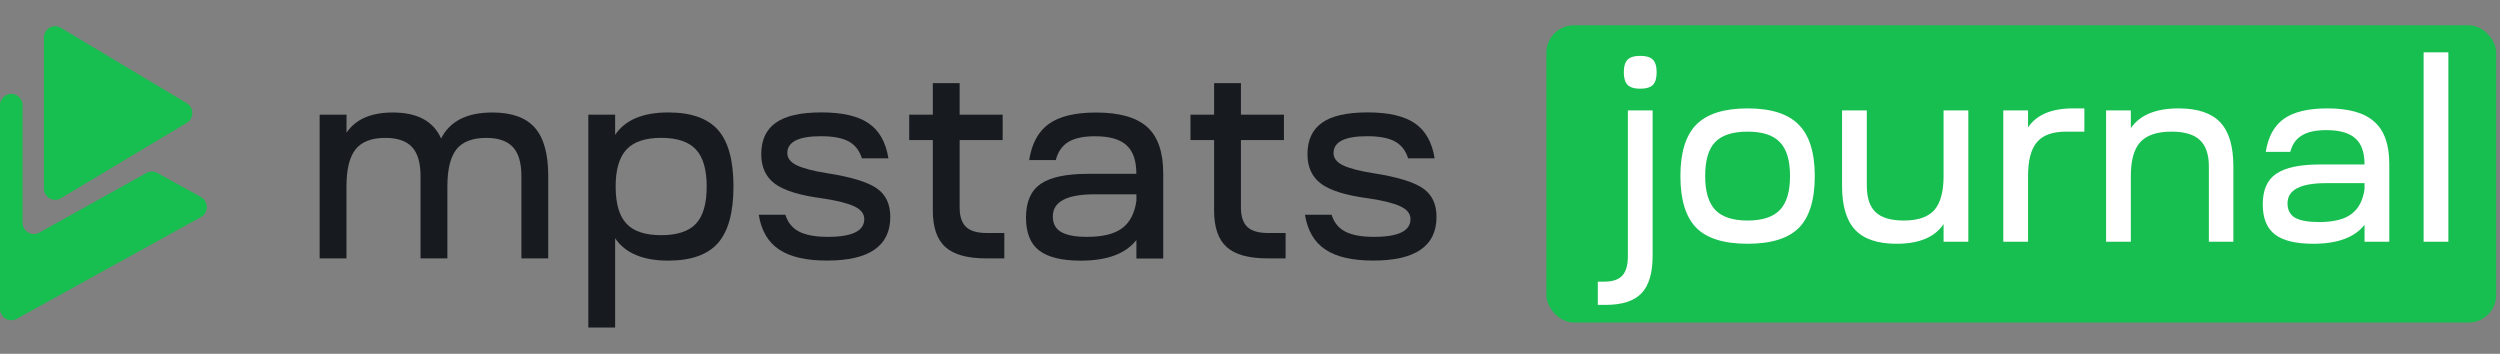
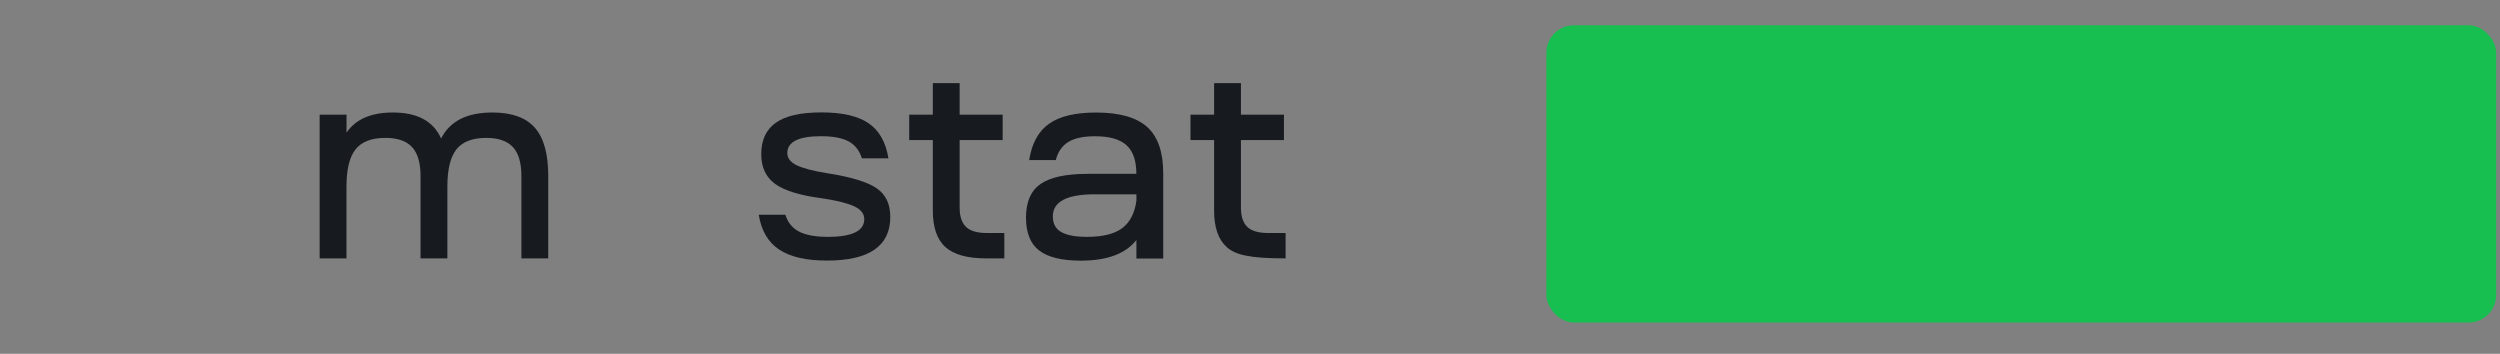
<svg xmlns="http://www.w3.org/2000/svg" width="212" height="30" viewBox="0 0 212 30" fill="none">
  <rect x="0" y="0" width="212" height="30" fill="#808080" stroke="none" />
  <path d="M29.386 9.724V11.25C30.16 10.109 31.467 9.539 33.315 9.539C35.389 9.539 36.75 10.272 37.405 11.744C38.151 10.272 39.598 9.539 41.748 9.539C43.394 9.539 44.593 9.967 45.353 10.828C46.113 11.685 46.491 13.055 46.491 14.93V21.915H44.215V14.93C44.215 13.807 43.97 12.982 43.491 12.47C43.012 11.954 42.26 11.693 41.237 11.693C40.063 11.693 39.22 12.02 38.705 12.666C38.194 13.317 37.938 14.363 37.938 15.819V21.915H35.662V14.93C35.662 13.807 35.418 12.982 34.939 12.47C34.46 11.954 33.707 11.693 32.681 11.693C31.507 11.693 30.664 12.02 30.149 12.666C29.638 13.317 29.382 14.363 29.382 15.819V21.915H27.106V9.724H29.386Z" fill="#171B20" />
-   <path d="M49.888 27.775V9.724H52.163V11.435C53.013 10.168 54.519 9.535 56.668 9.535C58.609 9.535 60.014 10.033 60.892 11.025C61.764 12.017 62.199 13.615 62.199 15.816C62.199 18.007 61.764 19.598 60.892 20.601C60.014 21.6 58.609 22.101 56.668 22.101C54.519 22.101 53.013 21.465 52.163 20.201V27.772H49.888V27.775ZM53.129 18.973C53.741 19.623 54.724 19.943 56.067 19.943C57.417 19.943 58.4 19.62 59.013 18.973C59.625 18.323 59.927 17.273 59.927 15.816C59.927 14.382 59.625 13.332 59.013 12.674C58.4 12.017 57.417 11.69 56.067 11.69C54.724 11.69 53.741 12.02 53.129 12.674C52.516 13.332 52.207 14.378 52.207 15.816C52.207 17.273 52.516 18.327 53.129 18.973Z" fill="#171B20" />
  <path d="M64.341 18.21H66.599C66.804 18.868 67.189 19.343 67.758 19.638C68.335 19.936 69.148 20.085 70.196 20.085C72.263 20.085 73.29 19.583 73.29 18.584C73.29 18.13 73.016 17.774 72.454 17.505C71.9 17.24 70.999 17.011 69.761 16.826C67.849 16.575 66.505 16.165 65.728 15.595C64.946 15.024 64.553 14.185 64.553 13.073C64.553 11.882 64.96 10.995 65.785 10.411C66.606 9.822 67.899 9.531 69.663 9.531C71.435 9.531 72.764 9.84 73.664 10.458C74.564 11.075 75.119 12.063 75.339 13.426H73.088C72.883 12.768 72.512 12.292 71.972 11.995C71.431 11.7 70.643 11.551 69.624 11.551C67.719 11.551 66.765 12.027 66.765 12.979C66.765 13.418 67.038 13.767 67.578 14.021C68.118 14.28 68.976 14.505 70.157 14.69C72.152 15.002 73.545 15.424 74.323 15.954C75.112 16.485 75.497 17.298 75.497 18.392C75.497 20.862 73.711 22.097 70.135 22.097C68.349 22.097 66.995 21.785 66.066 21.156C65.133 20.542 64.557 19.554 64.341 18.21Z" fill="#171B20" />
  <path d="M81.378 9.724H85.026V11.878H81.378V17.6C81.378 18.352 81.562 18.897 81.919 19.242C82.282 19.587 82.873 19.758 83.676 19.758H85.167V21.912H83.636C82.034 21.912 80.882 21.592 80.172 20.953C79.456 20.31 79.103 19.278 79.103 17.858V11.878H77.1V9.724H79.103V7.05H81.378V9.724Z" fill="#171B20" />
  <path d="M91.649 22.104C90.04 22.104 88.858 21.814 88.113 21.236C87.368 20.659 87.004 19.729 87.004 18.446C87.004 17.117 87.418 16.169 88.246 15.598C89.067 15.028 90.41 14.741 92.251 14.741H96.363C96.363 13.633 96.089 12.823 95.528 12.318C94.973 11.806 94.08 11.555 92.856 11.555C91.88 11.555 91.127 11.715 90.601 12.034C90.076 12.358 89.715 12.866 89.532 13.571H87.274C87.494 12.169 88.048 11.145 88.948 10.502C89.849 9.859 91.185 9.542 92.949 9.542C94.93 9.542 96.377 9.953 97.285 10.774C98.192 11.595 98.642 12.903 98.642 14.701V21.923H96.367V20.354C95.452 21.52 93.878 22.104 91.649 22.104ZM89.28 18.352C89.28 18.962 89.51 19.402 89.989 19.674C90.461 19.95 91.192 20.085 92.182 20.085C93.496 20.085 94.487 19.845 95.149 19.358C95.805 18.871 96.212 18.101 96.367 17.037V16.477H92.838C90.461 16.477 89.28 17.102 89.28 18.352Z" fill="#171B20" />
-   <path d="M105.231 9.724H108.879V11.878H105.231V17.6C105.231 18.352 105.415 18.897 105.771 19.242C106.135 19.587 106.725 19.758 107.528 19.758H109.019V21.912H107.489C105.886 21.912 104.734 21.592 104.025 20.953C103.308 20.31 102.955 19.278 102.955 17.858V11.878H100.953V9.724H102.955V7.05H105.231V9.724Z" fill="#171B20" />
-   <path d="M110.66 18.21H112.918C113.123 18.868 113.509 19.343 114.078 19.638C114.654 19.936 115.467 20.085 116.515 20.085C118.582 20.085 119.609 19.583 119.609 18.584C119.609 18.13 119.335 17.774 118.773 17.505C118.219 17.24 117.318 17.011 116.08 16.826C114.168 16.575 112.824 16.165 112.047 15.595C111.265 15.024 110.873 14.185 110.873 13.073C110.873 11.882 111.28 10.995 112.104 10.411C112.925 9.822 114.218 9.531 115.982 9.531C117.754 9.531 119.083 9.84 119.983 10.458C120.883 11.075 121.438 12.063 121.658 13.426H119.407C119.202 12.768 118.831 12.292 118.291 11.995C117.751 11.7 116.962 11.551 115.943 11.551C114.038 11.551 113.084 12.027 113.084 12.979C113.084 13.418 113.357 13.767 113.897 14.021C114.438 14.28 115.295 14.505 116.476 14.69C118.471 15.002 119.864 15.424 120.642 15.954C121.431 16.485 121.816 17.298 121.816 18.392C121.816 20.862 120.03 22.097 116.454 22.097C114.668 22.097 113.314 21.785 112.385 21.156C111.456 20.542 110.88 19.554 110.66 18.21Z" fill="#171B20" />
-   <path d="M17.04 18.407L1.415 27.038C0.777 27.391 0 26.922 0 26.187V8.933C0 8.198 0.777 7.733 1.415 8.082C1.722 8.252 1.914 8.58 1.914 8.933V18.879C1.914 19.615 2.695 20.083 3.333 19.727L12.417 14.665C12.702 14.507 13.051 14.507 13.336 14.662L17.037 16.702C17.707 17.077 17.707 18.043 17.04 18.407Z" fill="#17BF50" />
-   <path d="M15.838 8.753C16.466 9.128 16.466 10.044 15.838 10.418L10.954 13.342L5.165 16.81C4.527 17.192 3.721 16.727 3.721 15.977V3.194C3.721 2.444 4.527 1.979 5.165 2.361L15.838 8.753Z" fill="#17BF50" />
+   <path d="M105.231 9.724H108.879V11.878H105.231V17.6C105.231 18.352 105.415 18.897 105.771 19.242C106.135 19.587 106.725 19.758 107.528 19.758H109.019V21.912C105.886 21.912 104.734 21.592 104.025 20.953C103.308 20.31 102.955 19.278 102.955 17.858V11.878H100.953V9.724H102.955V7.05H105.231V9.724Z" fill="#171B20" />
  <rect x="131.131" y="2.144" width="80.544" height="25.204" rx="2.331" fill="#17BF50" />
-   <path d="M135.494 25.854V23.884H136.051C136.751 23.884 137.258 23.712 137.572 23.37C137.886 23.027 138.043 22.485 138.043 21.742V9.364H140.142V21.699C140.142 23.156 139.827 24.212 139.199 24.869C138.571 25.526 137.557 25.854 136.158 25.854H135.494ZM138.021 7.201C137.807 6.987 137.7 6.63 137.7 6.13C137.7 5.63 137.807 5.273 138.021 5.059C138.236 4.845 138.592 4.738 139.092 4.738C139.592 4.738 139.949 4.845 140.163 5.059C140.377 5.273 140.484 5.63 140.484 6.13C140.484 6.63 140.377 6.987 140.163 7.201C139.949 7.415 139.592 7.522 139.092 7.522C138.592 7.522 138.236 7.415 138.021 7.201ZM143.849 10.563C144.762 9.649 146.211 9.192 148.196 9.192C150.18 9.192 151.622 9.649 152.522 10.563C153.436 11.477 153.893 12.933 153.893 14.932C153.893 16.945 153.443 18.408 152.543 19.322C151.644 20.222 150.195 20.671 148.196 20.671C146.197 20.671 144.748 20.222 143.849 19.322C142.949 18.408 142.499 16.945 142.499 14.932C142.499 12.933 142.949 11.477 143.849 10.563ZM144.598 14.932C144.598 16.245 144.884 17.202 145.455 17.802C146.026 18.401 146.94 18.701 148.196 18.701C149.452 18.701 150.366 18.401 150.937 17.802C151.508 17.202 151.794 16.245 151.794 14.932C151.794 13.604 151.508 12.648 150.937 12.062C150.38 11.463 149.467 11.163 148.196 11.163C146.925 11.163 146.004 11.463 145.433 12.062C144.876 12.648 144.598 13.604 144.598 14.932ZM156.206 15.746V9.364H158.305V15.746C158.305 16.774 158.555 17.523 159.054 17.994C159.554 18.465 160.346 18.701 161.431 18.701C162.631 18.701 163.495 18.408 164.023 17.823C164.551 17.223 164.815 16.26 164.815 14.932V9.364H166.914V20.5H164.815V19.001C164.073 20.114 162.745 20.671 160.832 20.671C159.233 20.671 158.062 20.279 157.32 19.494C156.577 18.708 156.206 17.459 156.206 15.746ZM171.978 20.5H169.88V9.364H171.978V10.799C172.707 9.728 173.977 9.192 175.791 9.192H176.754V11.163H175.191C174.049 11.163 173.228 11.463 172.728 12.062C172.228 12.648 171.978 13.604 171.978 14.932V20.5ZM178.596 9.364H180.695V10.863C181.466 9.749 182.815 9.192 184.742 9.192C186.356 9.192 187.533 9.585 188.276 10.37C189.018 11.155 189.389 12.405 189.389 14.118V20.5H187.312V14.118C187.312 13.09 187.055 12.341 186.541 11.869C186.041 11.398 185.242 11.163 184.143 11.163C182.915 11.163 182.03 11.463 181.487 12.062C180.959 12.648 180.695 13.604 180.695 14.932V20.5H178.596V9.364ZM196.165 20.671C194.68 20.671 193.595 20.407 192.91 19.879C192.225 19.351 191.882 18.501 191.882 17.33C191.882 16.117 192.26 15.253 193.017 14.739C193.788 14.211 195.023 13.947 196.722 13.947H200.513C200.513 12.933 200.256 12.198 199.742 11.741C199.228 11.27 198.407 11.034 197.279 11.034C196.379 11.034 195.687 11.184 195.202 11.484C194.716 11.769 194.388 12.233 194.216 12.876H192.139C192.339 11.591 192.853 10.656 193.681 10.07C194.509 9.485 195.737 9.192 197.365 9.192C199.192 9.192 200.52 9.571 201.348 10.327C202.19 11.07 202.611 12.262 202.611 13.904V20.5H200.513V19.065C199.67 20.136 198.221 20.671 196.165 20.671ZM193.981 17.245C193.981 17.802 194.195 18.209 194.623 18.465C195.066 18.708 195.744 18.83 196.658 18.83C197.871 18.83 198.778 18.608 199.378 18.166C199.992 17.723 200.37 17.016 200.513 16.046V15.531H197.257C195.073 15.531 193.981 16.103 193.981 17.245ZM205.523 20.5V4.438H207.622V20.5H205.523Z" fill="white" />
</svg>